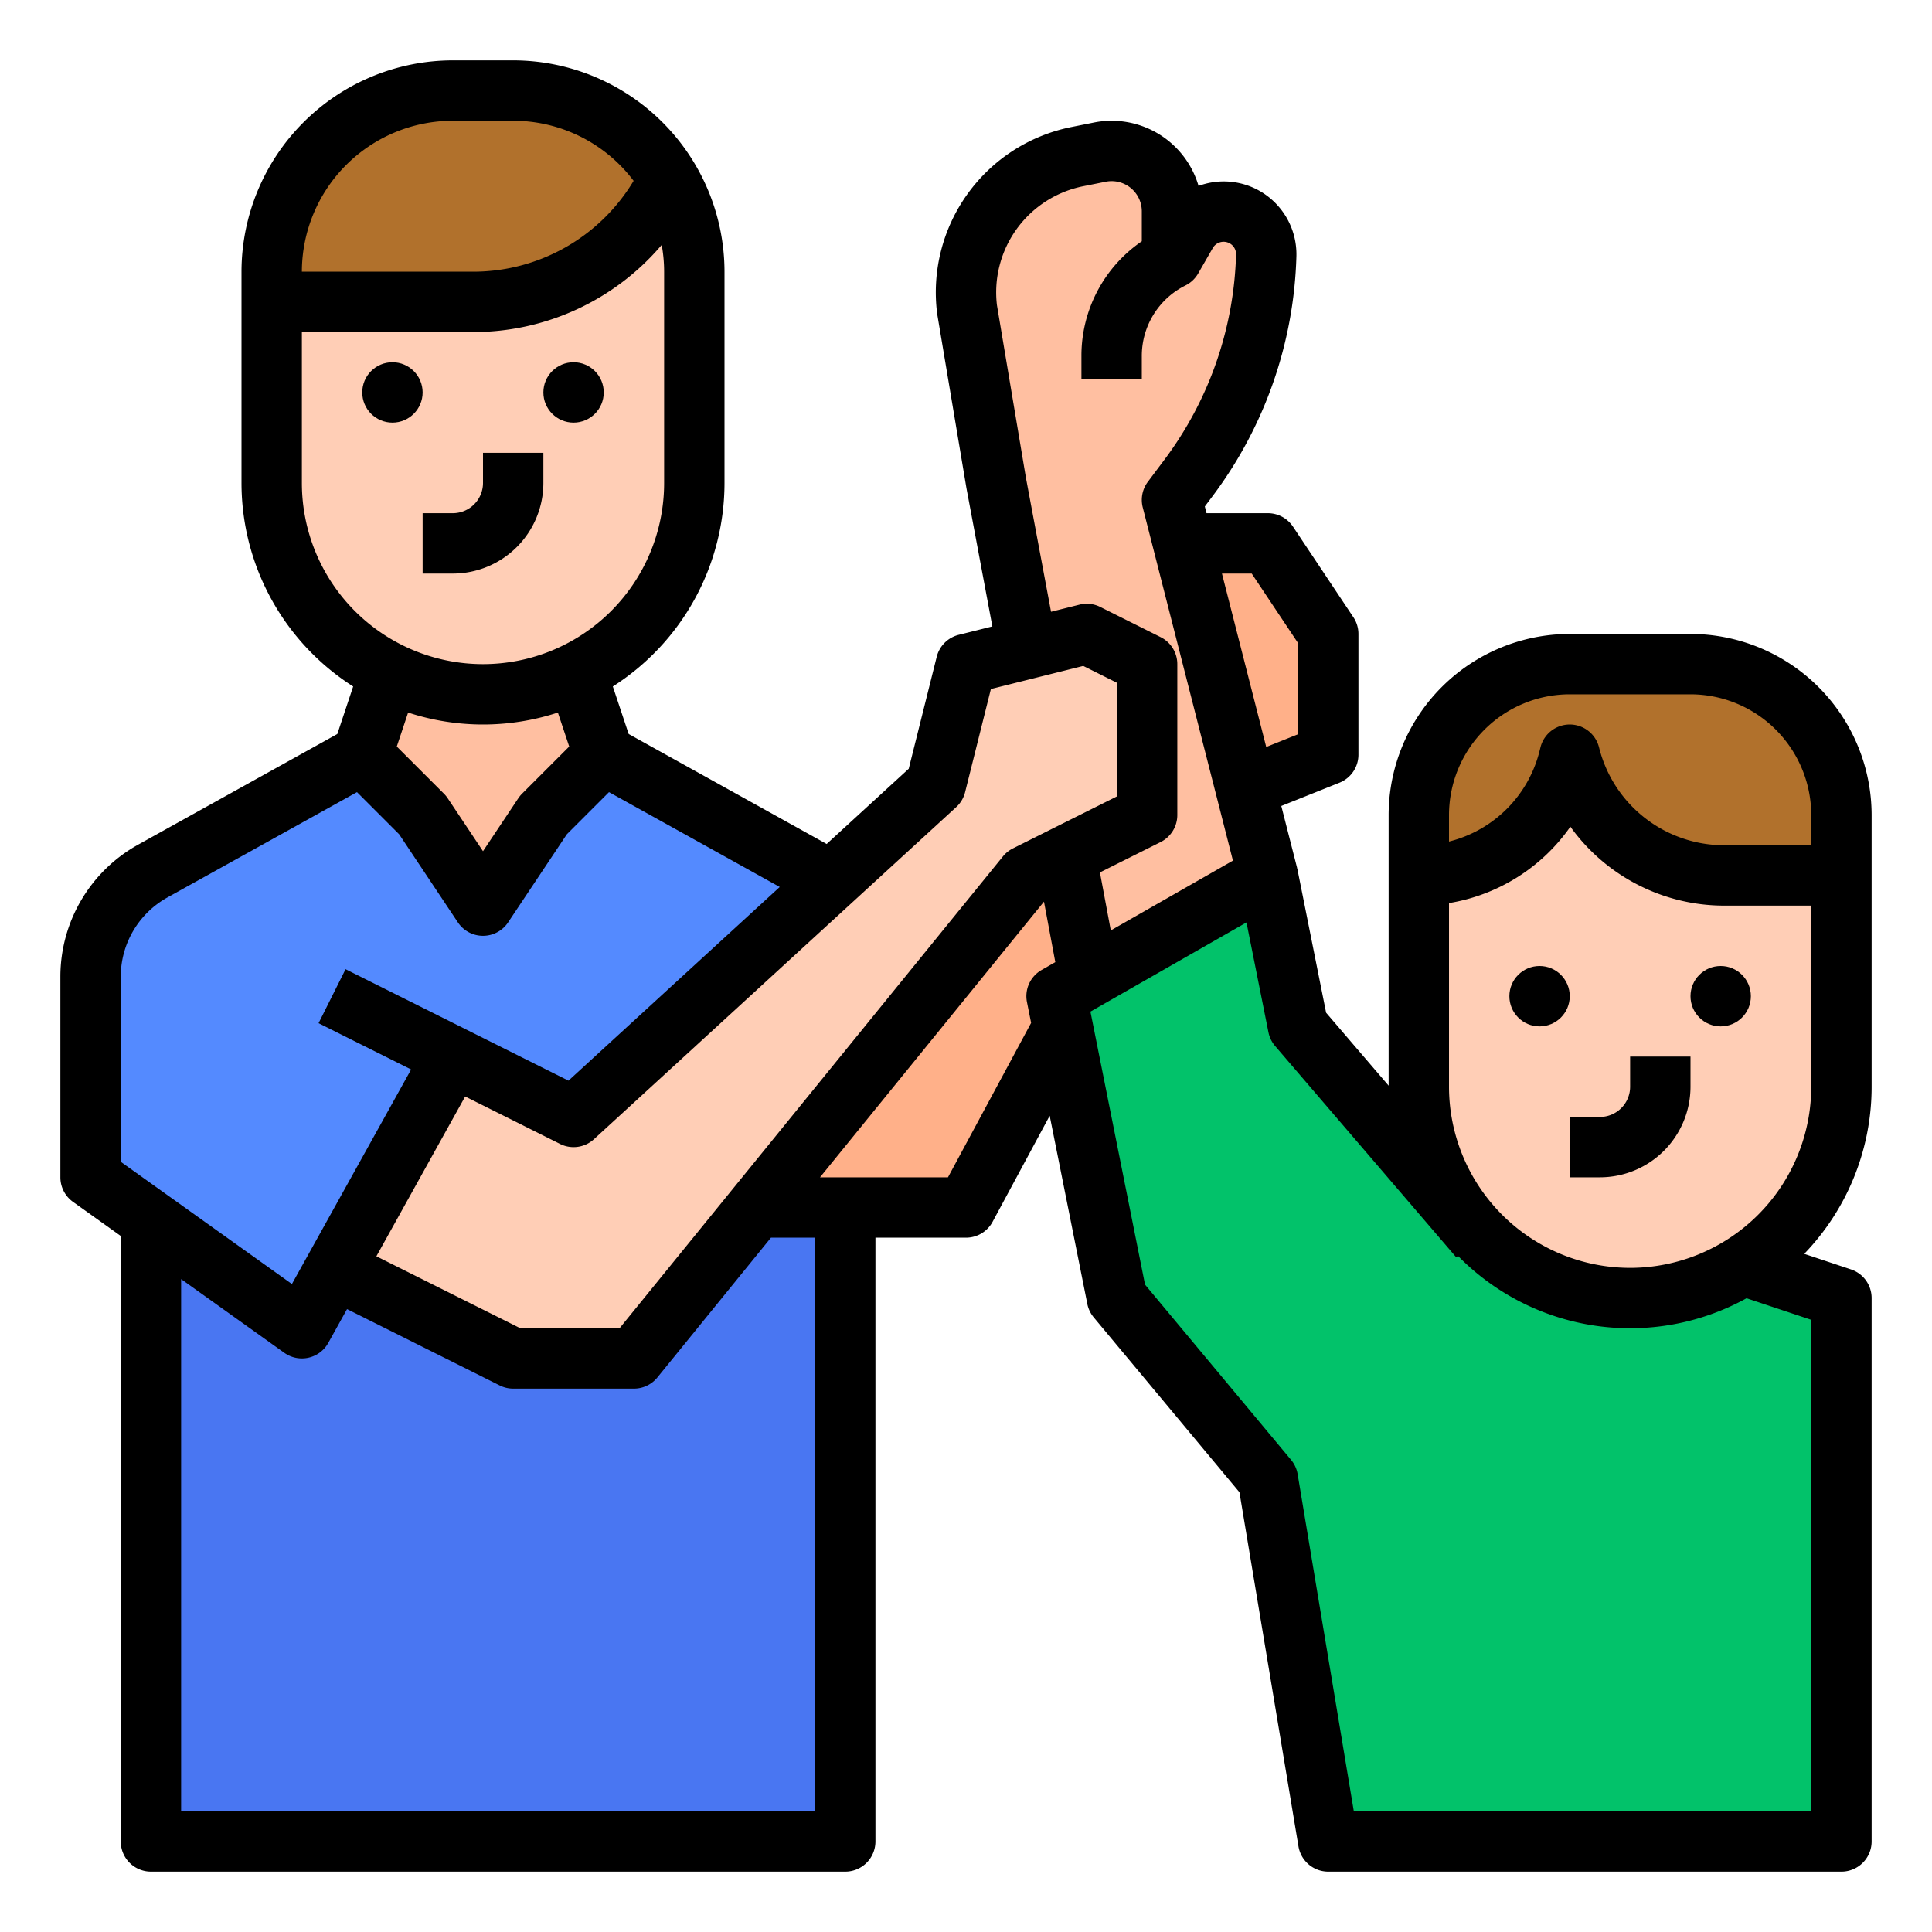
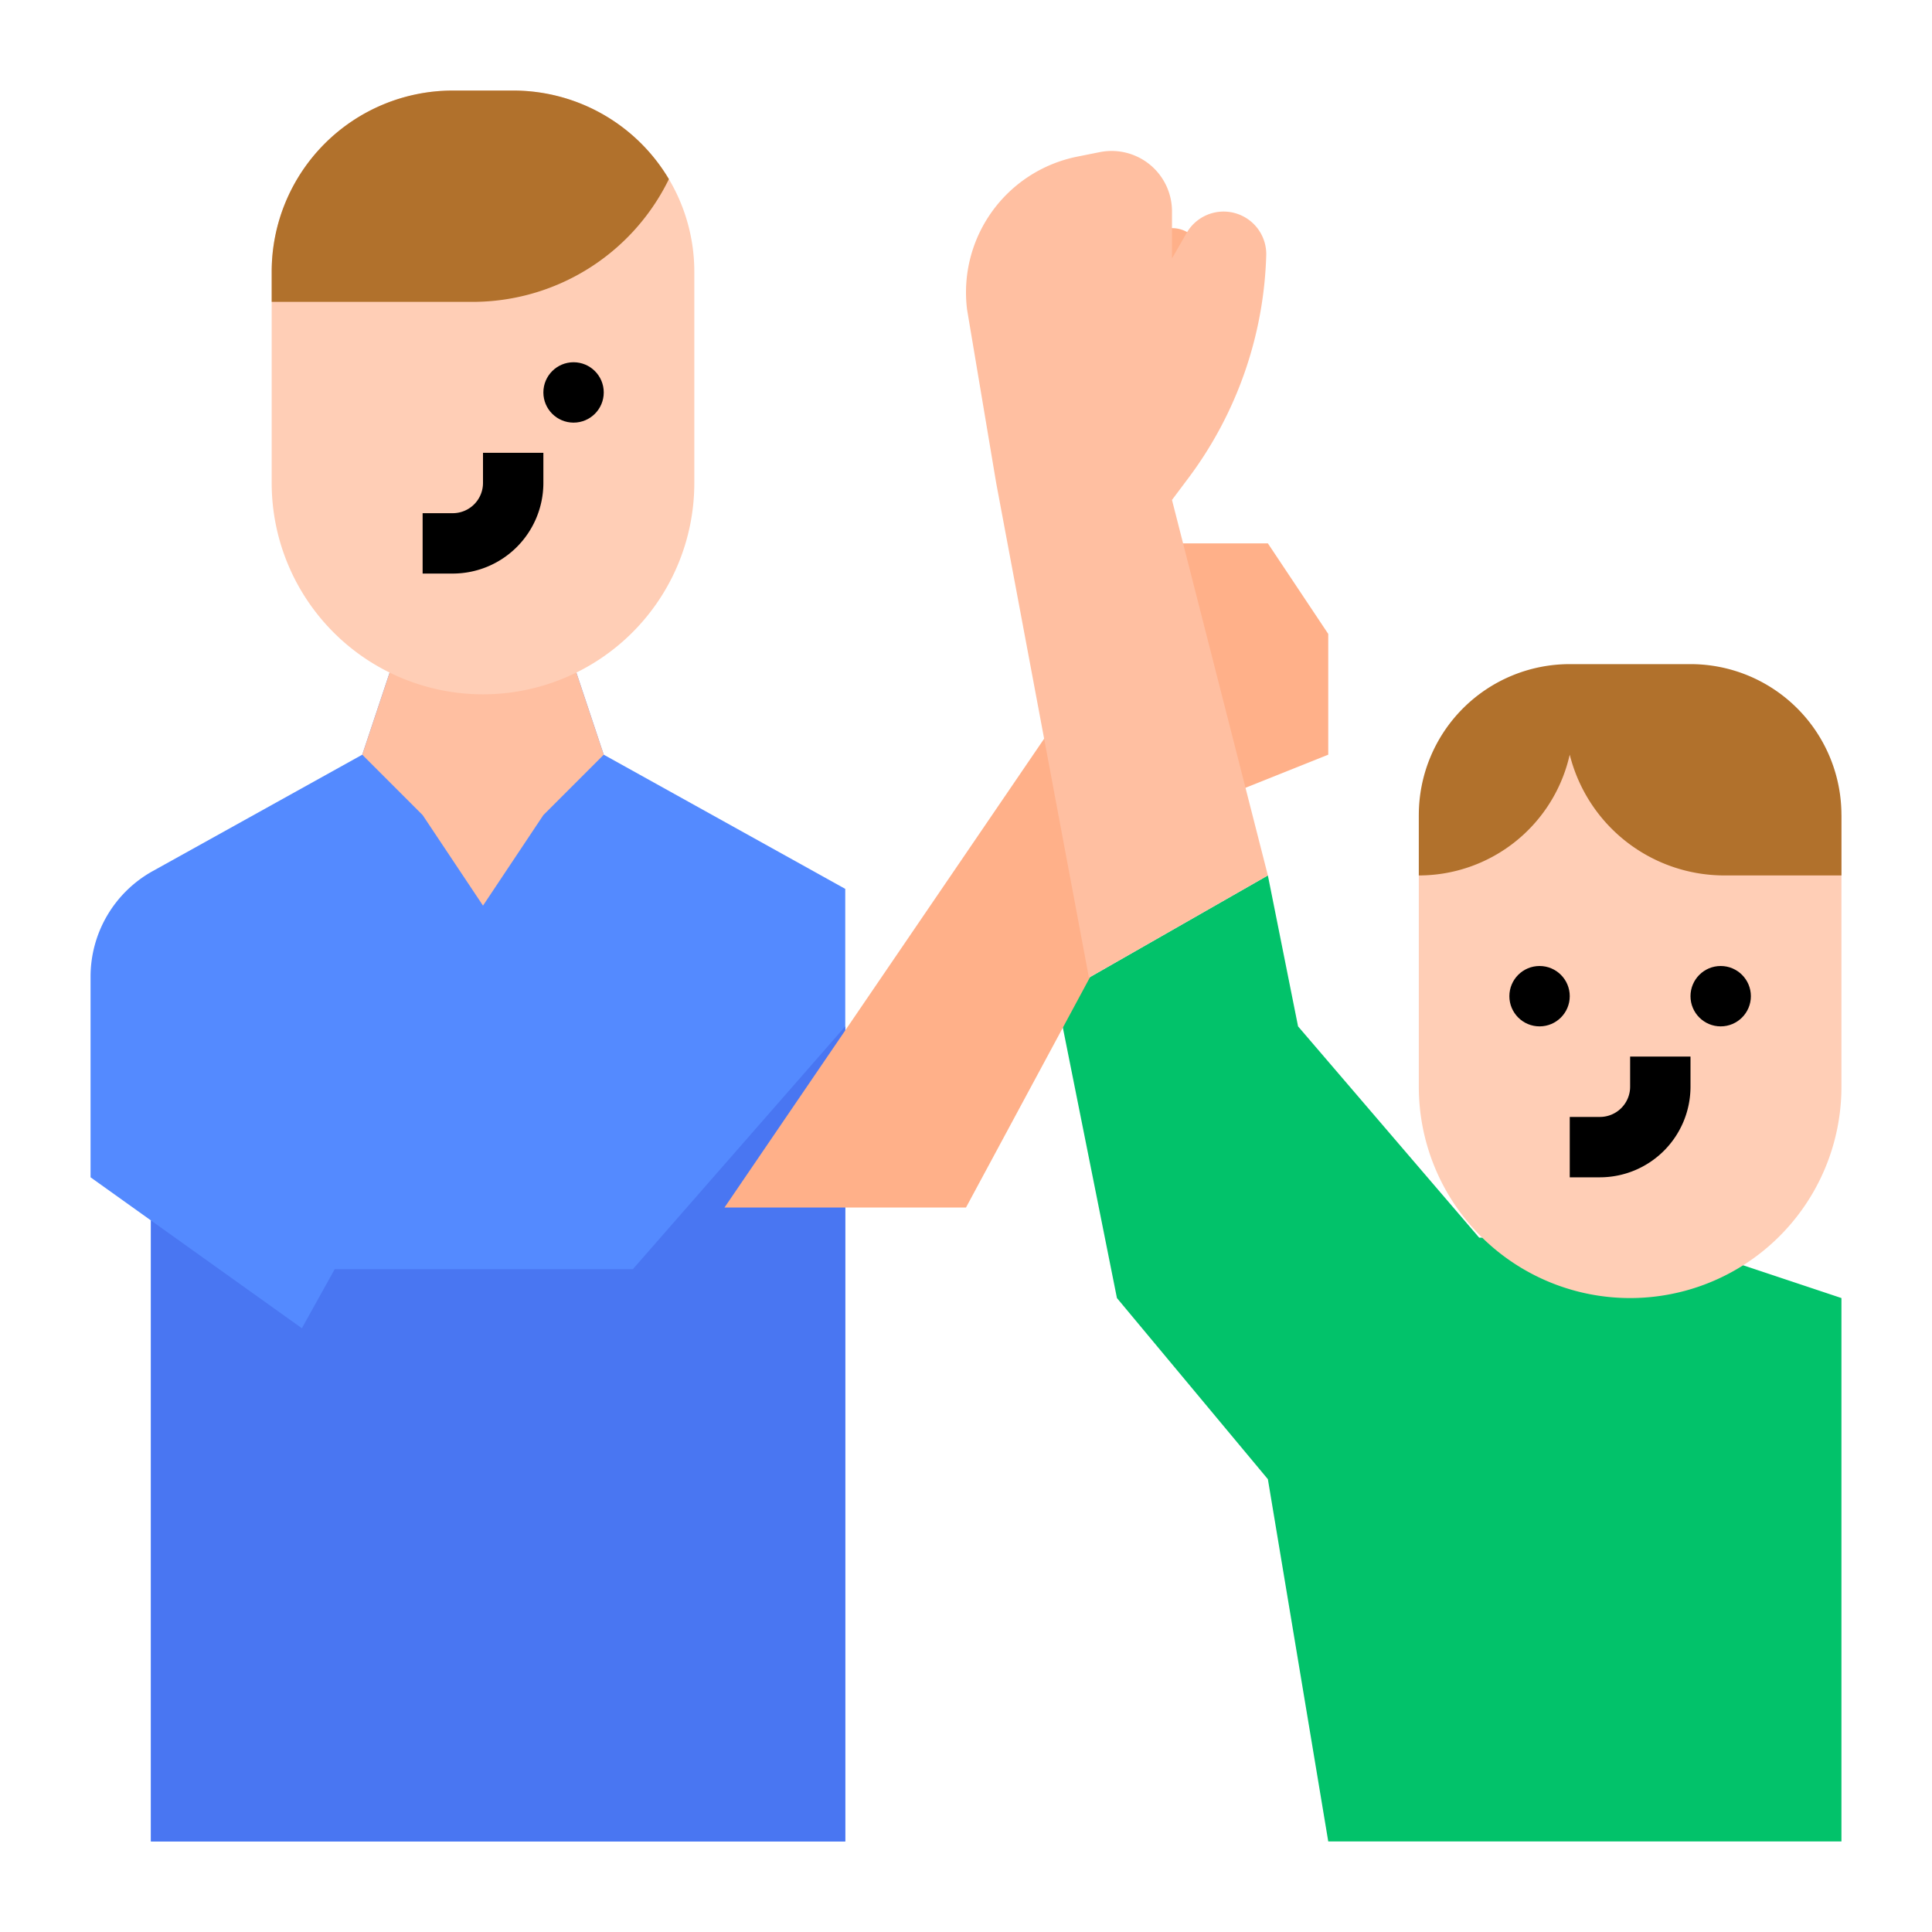
<svg xmlns="http://www.w3.org/2000/svg" version="1.1" width="512" height="512" x="0" y="0" viewBox="0 0 512 512" style="enable-background:new 0 0 512 512" xml:space="preserve">
  <g>
    <path fill="#02c26a" d="m392 328-48-56-8-40-56 32 16 80 40 48 16 96h136V344l-48-16z" data-original="#02c26a" />
    <path fill="#ffceb6" d="M488 216v72a56 56 0 0 1-56 56 56 56 0 0 1-56-56v-72l32-24h24z" data-original="#ffceb6" />
    <path fill="#ffb089" d="M294.59 108.488a8 8 0 0 1-8-8v-6.111a36.744 36.744 0 0 1 20.422-33.044 8 8 0 1 1 7.156 14.31 20.831 20.831 0 0 0-11.578 18.734v6.111a8 8 0 0 1-8 8z" data-original="#ffb089" />
    <path fill="#548aff" d="m104 176-8 24-55.54 30.856A32 32 0 0 0 24 258.829V312l16 11.429V488h184V235.556L160 200l-8-24z" data-original="#548aff" />
-     <path fill="#4976f2" d="M40 323.429 80 352l8.696-15.652h79.017L224 272v216H40z" data-original="#4976f2" />
+     <path fill="#4976f2" d="M40 323.429 80 352l8.696-15.652h79.017L224 272v216H40" data-original="#4976f2" />
    <path fill="#ffbfa1" d="m160 200-16 16-16 24-16-24-16-16 8-24h48z" data-original="#ffbfa1" />
    <path fill="#ffceb6" d="M184 72v56a56 56 0 1 1-112 0V72a48 48 0 0 1 48-48h16a47.997 47.997 0 0 1 48 48z" data-original="#ffceb6" />
    <path fill="#b1712c" d="M488 216v16h-31.015A42.246 42.246 0 0 1 416 200l-.239.955A40.985 40.985 0 0 1 376 232v-16a40 40 0 0 1 40-40h32a40 40 0 0 1 40 40zM177.26 47.47 177 48a57.897 57.897 0 0 1-51.78 32H72v-8a48 48 0 0 1 48-48h16a47.955 47.955 0 0 1 41.26 23.47z" data-original="#b1712c" />
    <path fill="#ffb089" d="M312 144h24l16 24v32l-40 16-56 104h-64z" data-original="#ffb089" />
    <path fill="#ffbfa1" d="M288.58 259.097 264 128l-7.717-45.968a36.686 36.686 0 0 1 5.878-24.9 36.686 36.686 0 0 1 23.33-15.624l5.962-1.192a16 16 0 0 1 19.137 15.69v12.483l3.876-6.749a11.303 11.303 0 0 1 14.845-4.485l.01.005a11.284 11.284 0 0 1 6.244 10.433 103.532 103.532 0 0 1-20.66 59.044l-4.315 5.752L336 232z" data-original="#ffbfa1" />
-     <path fill="#ffceb6" d="m120 280 32 16 96-88 8-32 32-8 16 8v40l-32 16-104 128h-32l-47.304-23.652z" data-original="#ffceb6" />
    <path d="M112 152h8a24.027 24.027 0 0 0 24-24v-8h-16v8a8.01 8.01 0 0 1-8 8h-8z" fill="#000000" data-original="#000000" />
-     <circle cx="104" cy="104" r="8" fill="#000000" data-original="#000000" />
    <circle cx="152" cy="104" r="8" fill="#000000" data-original="#000000" />
    <path d="M432 288a8.01 8.01 0 0 1-8 8h-8v16h8a24.027 24.027 0 0 0 24-24v-8h-16z" fill="#000000" data-original="#000000" />
-     <path d="M448 168h-32a48.054 48.054 0 0 0-48 48v71.707l-16.565-19.326-7.59-37.95c-.028-.139-.073-.271-.107-.407l.013-.003-4.194-16.428 15.414-6.165A8 8 0 0 0 360 200v-32a7.998 7.998 0 0 0-1.344-4.438l-16-24A8 8 0 0 0 336 136h-16.256l-.454-1.777 2.014-2.687a110.967 110.967 0 0 0 22.258-63.605 19.346 19.346 0 0 0-10.67-17.83l-.083-.041a19.252 19.252 0 0 0-15.18-.787 24.007 24.007 0 0 0-27.745-16.801l-5.962 1.192a44.685 44.685 0 0 0-35.577 49.36c.014.112.03.222.049.332l7.716 45.968.027.15 6.85 36.533-8.927 2.232a7.999 7.999 0 0 0-5.821 5.82l-7.417 29.669-21.75 19.938-52.467-29.148-4.198-12.596A63.991 63.991 0 0 0 192 128V72a56.063 56.063 0 0 0-56-56h-16a56.063 56.063 0 0 0-56 56v56a63.991 63.991 0 0 0 29.593 53.922l-4.198 12.596-52.821 29.344A40.025 40.025 0 0 0 16 258.83V312a8 8 0 0 0 3.35 6.51L32 327.545V488a8 8 0 0 0 8 8h184a8 8 0 0 0 8-8V328h24a8.001 8.001 0 0 0 7.044-4.207l15.134-28.107 9.977 49.883a8.004 8.004 0 0 0 1.699 3.552l38.611 46.334 15.644 93.86A8 8 0 0 0 352 496h136a8 8 0 0 0 8-8V344a8 8 0 0 0-5.47-7.59l-12.388-4.129A63.761 63.761 0 0 0 496 288v-72a48.054 48.054 0 0 0-48-48zm-64 48a32.036 32.036 0 0 1 32-32h32a32.036 32.036 0 0 1 32 32v8h-23.015a34.197 34.197 0 0 1-33.224-25.94 8 8 0 0 0-15.522 0l-.239.955a32.934 32.934 0 0 1-24 24.007zm-52.281-64L344 170.422v24.162l-8.436 3.374L323.83 152zm-59.842-25.4-7.675-45.716a28.685 28.685 0 0 1 22.858-31.53l5.962-1.193a8 8 0 0 1 9.568 7.845v7.934a36.71 36.71 0 0 0-16 30.437v6.111h16v-6.111a20.831 20.831 0 0 1 11.579-18.733 8.004 8.004 0 0 0 3.359-3.171l3.875-6.748a3.306 3.306 0 0 1 4.338-1.31l.046.022a3.296 3.296 0 0 1 1.782 3.019 95.049 95.049 0 0 1-19.065 54.48l-4.314 5.753a8 8 0 0 0-1.351 6.779l23.902 93.608-32.37 18.497-2.882-15.373 16.089-8.045A8 8 0 0 0 312 216v-40a8 8 0 0 0-4.422-7.155l-16-8a7.982 7.982 0 0 0-5.518-.606l-7.523 1.88zm-18.471 87.297a7.998 7.998 0 0 0 2.355-3.957l6.836-27.343 24.472-6.118 8.931 4.465v30.112l-27.578 13.789a8.002 8.002 0 0 0-2.631 2.11L164.192 352H137.89l-38.143-19.071 23.527-42.348 25.15 12.574a7.996 7.996 0 0 0 8.983-1.257zM120 32h16a39.959 39.959 0 0 1 31.915 15.92A49.58 49.58 0 0 1 125.223 72H80a40.046 40.046 0 0 1 40-40zm-40 96V88h45.223a65.484 65.484 0 0 0 50.135-23.092A40.037 40.037 0 0 1 176 72v56a48 48 0 0 1-96 0zm48 64a63.722 63.722 0 0 0 19.845-3.165l3.002 9.004-12.504 12.504a8.006 8.006 0 0 0-1 1.22L128 225.577l-9.344-14.015a8.006 8.006 0 0 0-1-1.22l-12.503-12.504 3.002-9.004A63.722 63.722 0 0 0 128 192zm-96 66.83a24.015 24.015 0 0 1 12.345-20.981l50.265-27.925 11.173 11.173 15.56 23.34a8 8 0 0 0 13.313 0l15.56-23.34 11.174-11.173 45.249 25.138-55.986 51.32-27.075-13.537-32-16-7.156 14.31 24.527 12.264-31.59 56.863L32 307.882zM216 480H48V338.974l27.35 19.536a8 8 0 0 0 11.643-2.625l4.976-8.957 40.453 20.227A7.996 7.996 0 0 0 136 368h32a8.001 8.001 0 0 0 6.209-2.955L204.308 328H216zm35.222-168h-33.914l59.355-73.053 3.005 16.028-3.637 2.079a8.001 8.001 0 0 0-3.876 8.515l1.102 5.508zM480 480H358.777l-14.886-89.315a7.996 7.996 0 0 0-1.745-3.806l-38.7-46.44-14.47-72.354 41.356-23.632 5.823 29.116a7.998 7.998 0 0 0 1.77 3.637l48 56 .449-.384a63.856 63.856 0 0 0 76.478 11.229L480 349.766zm-48-144a48.054 48.054 0 0 1-48-48v-48.672a48.901 48.901 0 0 0 32.166-20.245A50.175 50.175 0 0 0 456.985 240H480v48a48.054 48.054 0 0 1-48 48z" fill="#000000" data-original="#000000" />
    <circle cx="408" cy="264" r="8" fill="#000000" data-original="#000000" />
    <circle cx="456" cy="264" r="8" fill="#000000" data-original="#000000" />
  </g>
</svg>